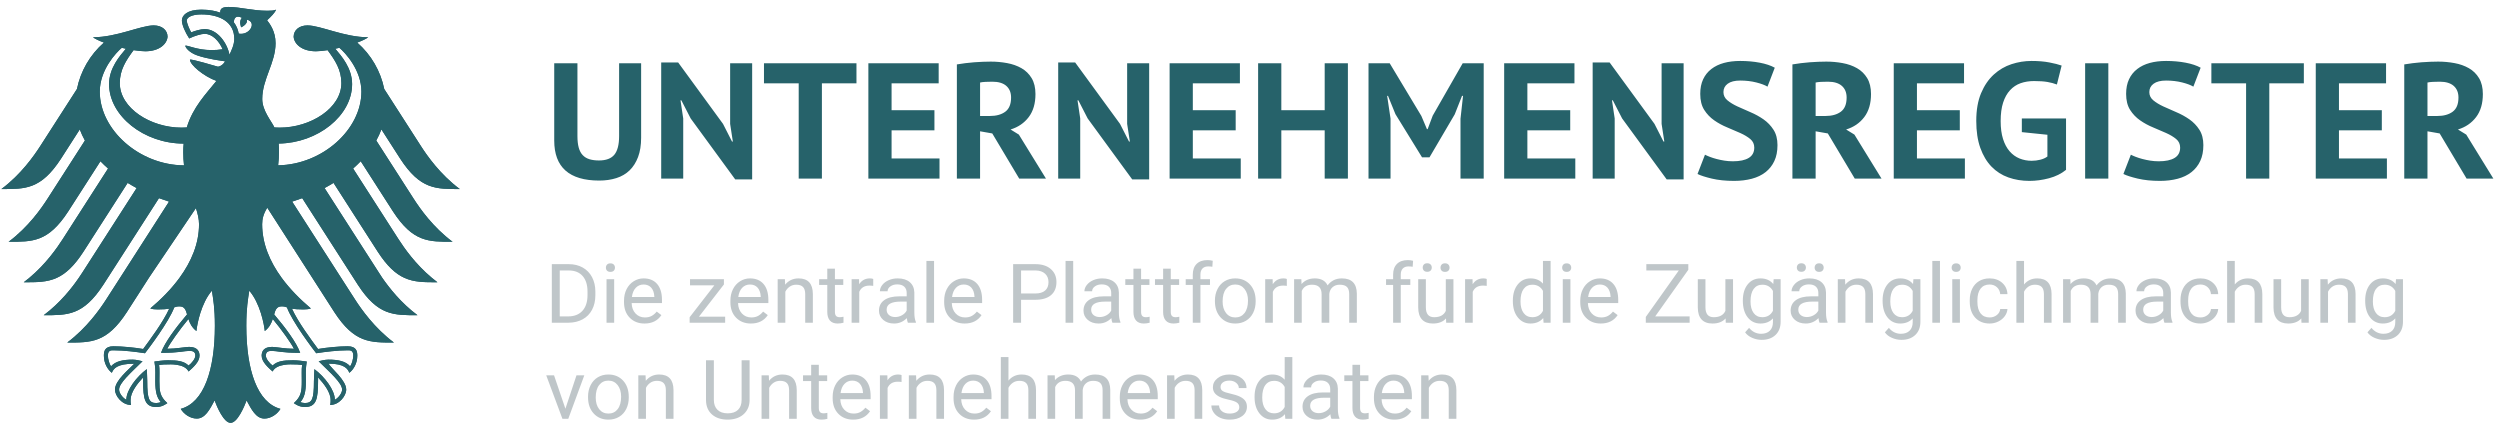
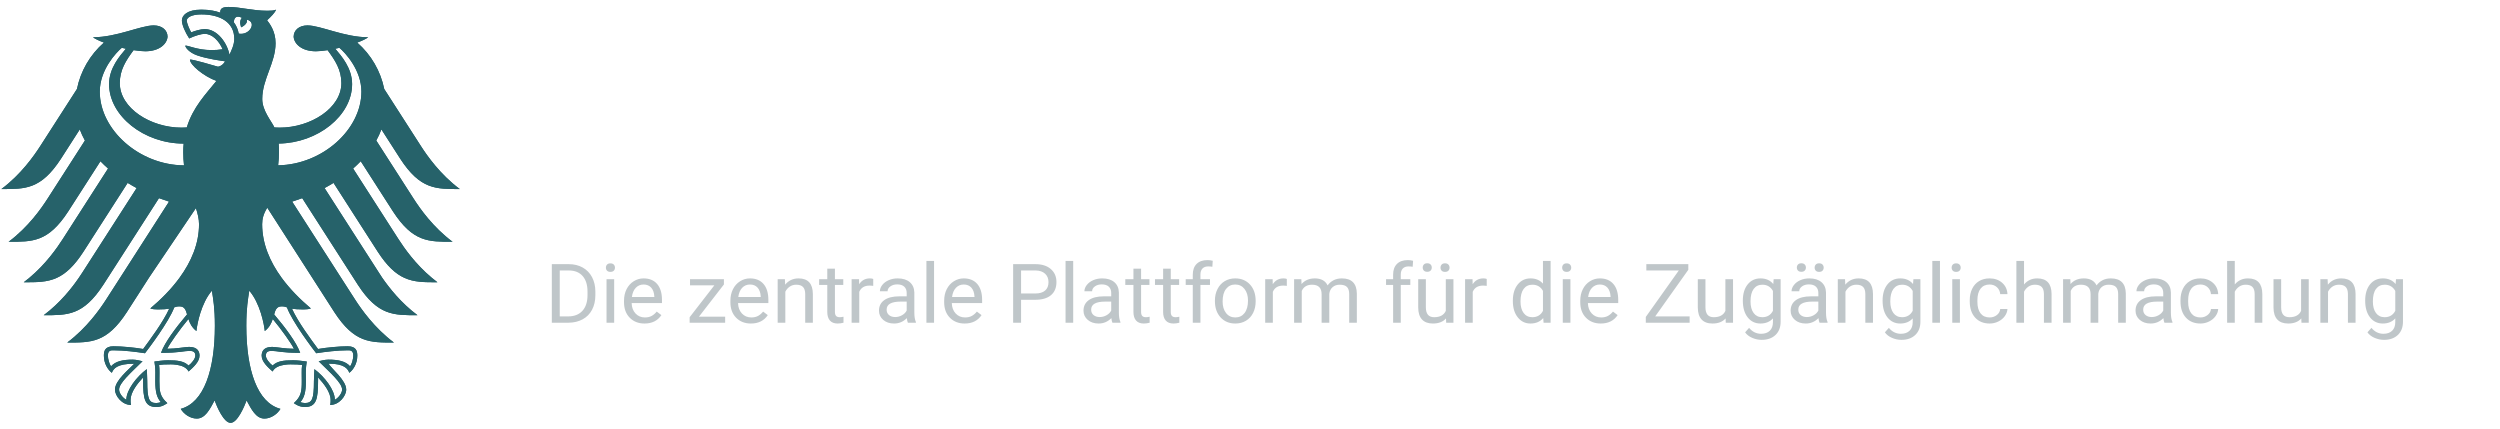
<svg xmlns="http://www.w3.org/2000/svg" width="239" height="41" viewBox="0 0 239 41" fill="none">
  <path d="M43.956 18.074C42.078 16.675 40.831 14.883 40.241 13.966L36.732 8.507C36.391 6.818 35.493 5.242 34.15 4.07C34.602 3.903 34.976 3.729 35.204 3.562C32.912 3.562 30.642 2.429 29.392 2.429C28.587 2.429 28.072 2.897 28.072 3.516C28.123 4.202 28.852 4.902 30.197 4.902C30.502 4.902 30.891 4.863 31.319 4.796C32.047 5.783 32.635 6.676 32.635 7.947C32.635 10.338 29.696 12.202 26.727 12.202L26.233 12.184C25.965 11.592 25.071 10.594 25.071 9.464C25.071 7.564 26.344 6.012 26.344 4.13C26.344 2.96 25.759 2.236 25.533 1.937C25.897 1.607 26.297 1.202 26.389 0.926C26.177 1.014 25.927 1.028 25.558 1.028C24.137 1.028 22.979 0.665 21.848 0.665C21.204 0.665 21.03 0.861 21.06 1.214C20.819 1.123 20.594 1.064 20.325 1.014C19.991 0.953 19.633 0.922 19.249 0.922C17.875 0.922 17.388 1.482 17.388 1.962C17.388 2.369 17.715 3.11 18.09 3.676C18.625 3.412 19.268 3.235 19.561 3.235C20.291 3.235 20.939 3.91 21.284 4.711C20.792 4.77 20.698 4.788 20.203 4.788C18.864 4.788 17.955 4.323 17.714 4.361C17.714 4.544 18.093 5.026 18.842 5.292C19.824 5.642 21.265 5.822 21.51 5.862C21.51 5.903 21.276 6.299 20.844 6.379C20.607 6.317 18.31 5.618 18.159 5.703C18.159 6.204 19.496 7.31 20.693 7.735C19.694 8.976 18.443 10.246 17.856 12.184L17.36 12.202C14.394 12.202 11.453 10.338 11.453 7.947C11.453 6.676 12.042 5.783 12.77 4.796C13.198 4.863 13.587 4.902 13.892 4.902C15.237 4.902 15.964 4.202 16.019 3.516C16.019 2.897 15.501 2.429 14.697 2.429C13.446 2.429 11.178 3.562 8.885 3.562C9.111 3.729 9.487 3.903 9.937 4.07C8.596 5.242 7.698 6.818 7.357 8.507L3.848 13.966C3.256 14.883 2.011 16.675 0.133 18.074C2.403 18.074 3.909 18.128 5.83 15.172L7.627 12.372C7.761 12.735 7.926 13.089 8.118 13.434L4.539 19.003C3.944 19.929 2.711 21.705 0.825 23.113C3.096 23.113 4.601 23.166 6.521 20.211L9.601 15.415C9.831 15.654 10.073 15.885 10.329 16.111L5.984 22.877C5.445 23.71 4.395 25.232 2.81 26.556L2.27 26.985C3.484 26.985 4.48 26.998 5.438 26.558C6.269 26.178 7.073 25.455 7.965 24.082L12.203 17.486C12.48 17.657 12.767 17.822 13.062 17.979L7.89 26.028L7.545 26.547C6.873 27.525 5.756 28.956 4.178 30.134C6.447 30.134 7.952 30.185 9.872 27.231L10.306 26.558L15.197 18.944C15.511 19.062 15.832 19.171 16.158 19.275L11.48 26.558L10.14 28.642C9.552 29.552 8.297 31.353 6.426 32.748C8.697 32.748 10.202 32.798 12.123 29.845L14.234 26.558L18.729 19.895C18.904 20.434 19.027 20.938 19.027 21.44C19.027 23.291 18.289 25.012 17.165 26.555C16.383 27.626 15.411 28.609 14.369 29.486C14.531 29.556 14.814 29.582 15.076 29.582C15.6 29.582 15.941 29.552 16.177 29.513C15.587 30.813 14.324 32.493 13.686 33.364C12.854 33.219 11.644 33.105 10.851 33.105C10.022 33.105 9.93 33.575 9.93 33.996C9.93 34.729 10.282 35.316 10.691 35.642C10.844 35.26 11.155 34.763 12.84 34.771C12.393 35.254 10.991 36.357 10.991 37.245C10.991 37.833 11.654 38.714 12.527 38.714C12.476 38.524 12.483 38.348 12.483 38.218C12.483 37.502 13.137 36.661 13.689 36.074C13.673 36.247 13.68 36.23 13.68 36.432C13.68 38.132 13.84 38.912 14.949 38.912C15.492 38.912 15.867 38.623 15.998 38.538C15.276 37.89 15.24 37.385 15.24 36.43L15.246 35.605C15.249 35.39 15.243 35.1 15.209 34.89C15.606 34.837 15.766 34.838 16.072 34.838C16.072 34.838 17.649 34.716 18.026 35.515C18.454 35.132 19.075 34.595 19.075 33.999C19.075 33.608 18.884 33.163 18.073 33.163C17.765 33.163 16.799 33.345 15.989 33.345C16.209 32.874 17.175 31.499 18.013 30.499C18.14 30.888 18.338 31.308 18.778 31.648C18.837 31.007 19.225 28.978 20.258 27.79C20.378 28.59 20.541 29.414 20.541 31.15C20.541 35.373 19.496 38.49 17.278 39.088C17.567 39.579 18.177 40.015 18.811 40.015C19.622 40.015 20.063 39.121 20.514 38.282C20.746 38.904 21.395 40.424 22.044 40.424C22.693 40.424 23.341 38.904 23.575 38.282C24.026 39.121 24.468 40.015 25.279 40.015C25.91 40.015 26.521 39.579 26.809 39.088C24.593 38.49 23.548 35.373 23.548 31.15C23.548 29.414 23.711 28.59 23.831 27.79C24.864 28.978 25.252 31.007 25.312 31.648C25.752 31.308 25.949 30.888 26.076 30.499C26.913 31.499 27.882 32.874 28.1 33.345C27.29 33.345 26.324 33.163 26.016 33.163C25.205 33.163 25.014 33.608 25.014 33.999C25.014 34.595 25.635 35.132 26.061 35.515C26.44 34.716 28.017 34.838 28.017 34.838C28.323 34.838 28.483 34.837 28.88 34.89C28.846 35.1 28.841 35.39 28.843 35.605L28.848 36.43C28.848 37.385 28.812 37.89 28.092 38.538C28.221 38.623 28.597 38.912 29.14 38.912C30.249 38.912 30.407 38.132 30.407 36.432C30.407 36.23 30.416 36.247 30.4 36.074C30.952 36.661 31.606 37.502 31.606 38.218C31.606 38.348 31.614 38.524 31.562 38.714C32.437 38.714 33.098 37.833 33.098 37.245C33.098 36.357 31.696 35.254 31.403 34.763C32.934 34.763 33.244 35.26 33.397 35.642C33.807 35.316 34.159 34.729 34.159 33.996C34.159 33.575 34.066 33.105 33.237 33.105C32.444 33.105 31.235 33.219 30.403 33.364C29.765 32.493 28.501 30.813 27.912 29.513C28.149 29.552 28.489 29.582 29.012 29.582C29.275 29.582 29.558 29.556 29.719 29.486C28.679 28.609 27.706 27.626 26.924 26.558C25.798 25.017 25.063 23.291 25.063 21.44C25.063 20.938 25.184 20.434 25.552 19.859L29.855 26.558L31.966 29.845C33.887 32.798 35.392 32.748 37.661 32.748C35.792 31.353 34.537 29.552 33.949 28.642L32.609 26.558L27.931 19.275C28.256 19.171 28.576 19.062 28.892 18.944L33.783 26.558L34.215 27.231C36.137 30.185 37.642 30.134 39.913 30.134C38.332 28.956 37.216 27.525 36.542 26.558L36.199 26.028L31.028 17.979C31.322 17.822 31.608 17.657 31.886 17.486L36.123 24.082C37.016 25.455 37.818 26.179 38.651 26.558C39.609 26.997 40.605 26.985 41.819 26.985L41.279 26.556C39.694 25.233 38.644 23.71 38.105 22.877L33.758 16.111C34.014 15.885 34.259 15.654 34.487 15.415L37.568 20.211C39.488 23.166 40.993 23.113 43.264 23.113C41.377 21.705 40.145 19.929 39.548 19.003L35.971 13.434C36.162 13.089 36.328 12.735 36.461 12.372L38.261 15.172C40.181 18.128 41.686 18.074 43.956 18.074ZM26.207 30.056C26.331 29.614 26.452 29.29 26.927 29.29C27.17 29.29 27.286 29.332 27.432 29.385C27.944 30.77 29.919 33.371 30.23 33.77C31.081 33.635 32.274 33.489 33.237 33.489C33.462 33.489 33.773 33.468 33.773 33.996C33.773 34.303 33.635 34.837 33.465 35.014C33.041 34.526 32.309 34.38 31.403 34.38C31.051 34.38 30.625 34.5 30.463 34.537C31.615 35.675 32.704 36.616 32.704 37.245C32.704 37.598 32.329 38.063 32.011 38.218C32.011 37.29 31.025 36.007 30.057 35.29C30.057 35.417 30.011 35.903 30.011 36.432C30.011 38.184 29.833 38.531 29.14 38.531C29.015 38.531 28.797 38.486 28.716 38.438C29.089 38.023 29.245 37.471 29.245 36.43C29.245 36.131 29.236 35.849 29.236 35.604C29.236 35.142 29.29 34.817 29.326 34.562C29.06 34.526 28.458 34.442 28.017 34.442C27.074 34.442 26.488 34.532 26.061 34.945C25.756 34.719 25.415 34.293 25.415 33.999C25.415 33.575 25.709 33.547 26.016 33.547C26.492 33.547 26.886 33.731 28.698 33.731C28.341 32.738 27.296 31.343 26.207 30.056ZM17.883 30.056C16.793 31.343 15.748 32.738 15.392 33.731C17.203 33.731 17.595 33.547 18.073 33.547C18.381 33.547 18.674 33.575 18.674 33.999C18.674 34.293 18.332 34.719 18.026 34.945C17.6 34.532 17.015 34.442 16.072 34.442C15.63 34.442 15.029 34.526 14.762 34.562C14.798 34.817 14.852 35.142 14.852 35.604C14.852 35.849 14.844 36.131 14.844 36.43C14.844 37.471 15.001 38.023 15.374 38.438C15.292 38.486 15.075 38.531 14.949 38.531C14.256 38.531 14.078 38.184 14.078 36.432C14.078 35.903 14.033 35.417 14.033 35.29C13.065 36.007 12.076 37.29 12.076 38.218C11.761 38.063 11.385 37.598 11.385 37.245C11.385 36.616 12.473 35.675 13.626 34.537C13.464 34.5 13.038 34.38 12.686 34.38C11.78 34.38 11.049 34.526 10.624 35.014C10.454 34.837 10.315 34.303 10.315 33.996C10.315 33.468 10.625 33.489 10.851 33.489C11.815 33.489 13.007 33.635 13.859 33.77C14.17 33.371 16.145 30.77 16.657 29.385C16.803 29.332 16.919 29.29 17.162 29.29C17.637 29.29 17.758 29.614 17.883 30.056ZM17.518 14.543C17.518 14.991 17.545 15.412 17.591 15.808C13.309 15.781 9.539 12.401 9.539 8.76C9.539 6.681 11.095 5.033 11.642 4.571L12.036 4.659C11.453 5.351 10.427 6.507 10.427 8.04C10.427 11.084 13.771 13.728 17.557 13.728C17.532 13.989 17.518 14.262 17.518 14.543ZM22.397 3.71C22.397 4.282 22.133 4.8 21.938 5.233C21.722 4.126 20.797 2.78 19.561 2.78C19.213 2.78 18.614 2.951 18.281 3.094C18.161 2.895 17.856 2.253 17.856 1.962C17.856 1.669 18.323 1.378 19.249 1.378C21.051 1.378 22.397 2.132 22.397 3.71ZM22.823 3.215C22.753 2.81 22.595 2.445 22.355 2.134C22.367 1.764 22.523 1.411 23.132 1.7C22.802 2.03 23.058 2.612 23.058 2.612C23.058 2.612 23.733 2.305 23.595 1.875C24.595 2.108 23.875 3.415 22.823 3.215ZM34.55 8.76C34.55 12.375 30.835 15.732 26.59 15.804C26.64 15.397 26.671 14.975 26.671 14.543C26.671 14.308 26.673 14.036 26.643 13.725C30.383 13.675 33.662 11.056 33.662 8.04C33.662 6.507 32.635 5.351 32.053 4.659L32.447 4.571C32.995 5.033 34.55 6.681 34.55 8.76Z" fill="#26626A" />
-   <path d="M52.966 35.88H52.219L53.769 40.04H54.326L55.86 35.88H55.113L54.053 39.075L52.966 35.88ZM56.216 37.972C56.216 38.618 56.396 39.137 56.756 39.529C57.115 39.921 57.585 40.117 58.165 40.117C58.55 40.117 58.891 40.028 59.187 39.848C59.484 39.669 59.712 39.418 59.871 39.096C60.031 38.775 60.11 38.411 60.11 38.006V37.956C60.11 37.305 59.931 36.783 59.571 36.391C59.211 35.999 58.74 35.803 58.157 35.803C57.78 35.803 57.445 35.891 57.151 36.068C56.857 36.245 56.628 36.496 56.463 36.822C56.298 37.147 56.216 37.514 56.216 37.922V37.972ZM57.283 36.806C57.505 36.527 57.796 36.387 58.157 36.387C58.526 36.387 58.822 36.529 59.045 36.812C59.267 37.096 59.379 37.465 59.379 37.922C59.379 38.432 59.269 38.828 59.051 39.112C58.832 39.395 58.537 39.537 58.165 39.537C57.796 39.537 57.502 39.397 57.282 39.117C57.062 38.838 56.951 38.468 56.951 38.006C56.951 37.486 57.062 37.086 57.283 36.806ZM61.023 35.88V40.04H61.754V37.076C61.854 36.876 61.994 36.714 62.173 36.591C62.352 36.468 62.561 36.407 62.798 36.407C63.09 36.407 63.306 36.478 63.444 36.622C63.582 36.765 63.653 36.987 63.656 37.287V40.04H64.387V37.291C64.379 36.299 63.923 35.803 63.019 35.803C62.492 35.803 62.065 36.003 61.738 36.403L61.715 35.88H61.023ZM70.898 34.442V38.237C70.898 38.642 70.784 38.956 70.556 39.179C70.328 39.402 70 39.514 69.57 39.514C69.145 39.514 68.819 39.401 68.59 39.177C68.36 38.953 68.245 38.638 68.245 38.233V34.442H67.494V38.256C67.5 38.835 67.689 39.291 68.064 39.621C68.438 39.952 68.94 40.117 69.57 40.117L69.772 40.109C70.351 40.069 70.811 39.88 71.149 39.544C71.488 39.208 71.659 38.776 71.662 38.248V34.442H70.898ZM72.805 35.88V40.04H73.536V37.076C73.636 36.876 73.776 36.714 73.955 36.591C74.134 36.468 74.343 36.407 74.58 36.407C74.873 36.407 75.088 36.478 75.226 36.622C75.365 36.765 75.435 36.987 75.438 37.287V40.04H76.169V37.291C76.161 36.299 75.705 35.803 74.801 35.803C74.274 35.803 73.847 36.003 73.52 36.403L73.497 35.88H72.805ZM77.548 34.872V35.88H76.769V36.43H77.548V39.01C77.548 39.364 77.631 39.636 77.797 39.829C77.963 40.021 78.209 40.117 78.536 40.117C78.718 40.117 78.905 40.092 79.097 40.041V39.467C78.95 39.498 78.834 39.514 78.75 39.514C78.578 39.514 78.457 39.472 78.386 39.388C78.314 39.305 78.279 39.18 78.279 39.013V36.43H79.078V35.88H78.279V34.872H77.548ZM83.177 39.313L82.73 38.975C82.596 39.144 82.438 39.28 82.26 39.383C82.08 39.485 81.861 39.537 81.603 39.537C81.239 39.537 80.939 39.41 80.704 39.158C80.467 38.905 80.345 38.574 80.334 38.164H83.232V37.868C83.232 37.204 83.077 36.694 82.769 36.337C82.461 35.981 82.029 35.803 81.473 35.803C81.133 35.803 80.817 35.895 80.525 36.078C80.235 36.261 80.008 36.515 79.845 36.839C79.683 37.164 79.602 37.532 79.602 37.945V38.075C79.602 38.696 79.785 39.191 80.148 39.561C80.512 39.932 80.984 40.117 81.563 40.117C82.28 40.117 82.818 39.849 83.177 39.313ZM82.2 36.685C82.379 36.884 82.48 37.164 82.5 37.526V37.579H80.358C80.405 37.203 80.529 36.91 80.729 36.701C80.93 36.492 81.177 36.387 81.473 36.387C81.778 36.387 82.021 36.487 82.2 36.685ZM86.189 35.857C86.114 35.821 86.006 35.803 85.864 35.803C85.424 35.803 85.084 35.989 84.844 36.36L84.832 35.88H84.12V40.04H84.852V37.087C85.023 36.69 85.349 36.491 85.829 36.491C85.958 36.491 86.078 36.5 86.189 36.518V35.857ZM86.885 35.88V40.04H87.616V37.076C87.716 36.876 87.856 36.714 88.035 36.591C88.215 36.468 88.422 36.407 88.66 36.407C88.952 36.407 89.168 36.478 89.306 36.622C89.445 36.765 89.515 36.987 89.518 37.287V40.04H90.249V37.291C90.242 36.299 89.785 35.803 88.881 35.803C88.354 35.803 87.927 36.003 87.601 36.403L87.576 35.88H86.885ZM94.734 39.313L94.287 38.975C94.153 39.144 93.996 39.28 93.817 39.383C93.638 39.485 93.419 39.537 93.16 39.537C92.797 39.537 92.497 39.41 92.261 39.158C92.025 38.905 91.902 38.574 91.891 38.164H94.789V37.868C94.789 37.204 94.635 36.694 94.326 36.337C94.018 35.981 93.586 35.803 93.03 35.803C92.69 35.803 92.374 35.895 92.083 36.078C91.792 36.261 91.565 36.515 91.403 36.839C91.241 37.164 91.16 37.532 91.16 37.945V38.075C91.16 38.696 91.342 39.191 91.706 39.561C92.07 39.932 92.541 40.117 93.121 40.117C93.838 40.117 94.376 39.849 94.734 39.313ZM93.758 36.685C93.936 36.884 94.037 37.164 94.058 37.526V37.579H91.915C91.963 37.203 92.086 36.91 92.287 36.701C92.487 36.492 92.735 36.387 93.03 36.387C93.336 36.387 93.578 36.487 93.758 36.685ZM96.409 34.134H95.679V40.04H96.409V37.076C96.51 36.876 96.65 36.714 96.829 36.591C97.008 36.468 97.216 36.407 97.453 36.407C97.746 36.407 97.961 36.478 98.1 36.622C98.238 36.765 98.309 36.987 98.311 37.287V40.04H99.043V37.291C99.035 36.299 98.579 35.803 97.674 35.803C97.156 35.803 96.734 35.996 96.409 36.383V34.134ZM100.143 35.88V40.04H100.874V37.003C101.051 36.605 101.379 36.407 101.858 36.407C102.468 36.407 102.772 36.709 102.772 37.314V40.04H103.507V37.279C103.536 37.013 103.64 36.801 103.819 36.643C103.999 36.485 104.224 36.407 104.495 36.407C104.825 36.407 105.059 36.48 105.199 36.627C105.339 36.775 105.409 36.997 105.409 37.295V40.04H106.14V37.252C106.124 36.286 105.647 35.803 104.709 35.803C104.398 35.803 104.128 35.864 103.901 35.987C103.673 36.111 103.487 36.272 103.345 36.472C103.129 36.026 102.721 35.803 102.124 35.803C101.591 35.803 101.168 35.982 100.854 36.341L100.835 35.88H100.143ZM110.626 39.313L110.179 38.975C110.044 39.144 109.888 39.28 109.708 39.383C109.529 39.485 109.31 39.537 109.052 39.537C108.689 39.537 108.389 39.41 108.153 39.158C107.917 38.905 107.793 38.574 107.783 38.164H110.681V37.868C110.681 37.204 110.527 36.694 110.218 36.337C109.91 35.981 109.478 35.803 108.922 35.803C108.581 35.803 108.266 35.895 107.975 36.078C107.683 36.261 107.457 36.515 107.295 36.839C107.133 37.164 107.052 37.532 107.052 37.945V38.075C107.052 38.696 107.233 39.191 107.597 39.561C107.961 39.932 108.433 40.117 109.013 40.117C109.73 40.117 110.267 39.849 110.626 39.313ZM109.649 36.685C109.828 36.884 109.928 37.164 109.95 37.526V37.579H107.807C107.854 37.203 107.978 36.91 108.179 36.701C108.379 36.492 108.627 36.387 108.922 36.387C109.227 36.387 109.47 36.487 109.649 36.685ZM111.57 35.88V40.04H112.301V37.076C112.402 36.876 112.541 36.714 112.72 36.591C112.9 36.468 113.108 36.407 113.345 36.407C113.638 36.407 113.853 36.478 113.991 36.622C114.13 36.765 114.201 36.987 114.203 37.287V40.04H114.935V37.291C114.927 36.299 114.471 35.803 113.566 35.803C113.039 35.803 112.612 36.003 112.286 36.403L112.262 35.88H111.57ZM118.225 39.373C118.057 39.482 117.835 39.537 117.558 39.537C117.258 39.537 117.016 39.467 116.833 39.327C116.65 39.187 116.551 38.998 116.539 38.76H115.807C115.807 39.006 115.881 39.235 116.031 39.446C116.179 39.658 116.385 39.822 116.649 39.94C116.912 40.058 117.216 40.117 117.558 40.117C118.046 40.117 118.443 40.005 118.748 39.781C119.054 39.557 119.207 39.258 119.207 38.887C119.207 38.664 119.152 38.475 119.043 38.319C118.933 38.164 118.765 38.032 118.539 37.922C118.312 37.811 118.016 37.717 117.651 37.637C117.286 37.558 117.034 37.474 116.894 37.387C116.754 37.3 116.684 37.17 116.684 36.999C116.684 36.817 116.76 36.669 116.91 36.556C117.06 36.444 117.269 36.387 117.534 36.387C117.793 36.387 118.007 36.458 118.177 36.599C118.347 36.74 118.432 36.908 118.432 37.102H119.167C119.167 36.723 119.017 36.412 118.715 36.168C118.413 35.925 118.02 35.803 117.534 35.803C117.074 35.803 116.694 35.921 116.398 36.157C116.101 36.392 115.953 36.681 115.953 37.022C115.953 37.227 116.006 37.404 116.109 37.552C116.213 37.701 116.375 37.829 116.592 37.937C116.809 38.045 117.103 38.137 117.473 38.214C117.844 38.291 118.103 38.383 118.252 38.489C118.401 38.595 118.476 38.744 118.476 38.937C118.476 39.119 118.392 39.264 118.225 39.373ZM119.937 37.979C119.937 38.615 120.094 39.13 120.406 39.525C120.718 39.92 121.122 40.117 121.617 40.117C122.14 40.117 122.546 39.943 122.839 39.594L122.875 40.04H123.547V34.134H122.816V36.303C122.523 35.969 122.126 35.803 121.625 35.803C121.122 35.803 120.714 35.997 120.404 36.386C120.093 36.774 119.937 37.287 119.937 37.925V37.979ZM120.97 36.81C121.169 36.541 121.449 36.407 121.808 36.407C122.261 36.407 122.597 36.603 122.816 36.995V38.906C122.602 39.311 122.263 39.514 121.799 39.514C121.446 39.514 121.169 39.38 120.97 39.114C120.769 38.847 120.669 38.478 120.669 38.006C120.669 37.478 120.769 37.08 120.97 36.81ZM128.051 40.04V39.979C127.95 39.753 127.9 39.449 127.9 39.067V37.153C127.89 36.732 127.745 36.402 127.465 36.162C127.186 35.923 126.8 35.803 126.307 35.803C125.996 35.803 125.711 35.859 125.451 35.972C125.191 36.085 124.986 36.238 124.834 36.432C124.683 36.625 124.607 36.826 124.607 37.033H125.342C125.342 36.851 125.431 36.696 125.608 36.568C125.784 36.44 126.002 36.376 126.263 36.376C126.562 36.376 126.787 36.45 126.94 36.597C127.093 36.744 127.169 36.942 127.169 37.191V37.518H126.457C125.843 37.518 125.367 37.638 125.028 37.877C124.689 38.117 124.52 38.453 124.52 38.887C124.52 39.243 124.655 39.537 124.925 39.769C125.195 40.001 125.542 40.117 125.963 40.117C126.435 40.117 126.841 39.945 127.181 39.602C127.207 39.812 127.241 39.958 127.284 40.04H128.051ZM125.481 39.31C125.328 39.184 125.251 39.01 125.251 38.787C125.251 38.277 125.699 38.022 126.595 38.022H127.169V38.875C127.077 39.06 126.928 39.21 126.722 39.325C126.517 39.44 126.299 39.498 126.07 39.498C125.83 39.498 125.634 39.435 125.481 39.31ZM129.293 34.872V35.88H128.514V36.43H129.293V39.01C129.293 39.364 129.376 39.636 129.542 39.829C129.709 40.021 129.955 40.117 130.282 40.117C130.464 40.117 130.651 40.092 130.843 40.041V39.467C130.695 39.498 130.58 39.514 130.495 39.514C130.324 39.514 130.203 39.472 130.131 39.388C130.06 39.305 130.024 39.18 130.024 39.013V36.43H130.823V35.88H130.024V34.872H129.293ZM134.922 39.313L134.476 38.975C134.341 39.144 134.184 39.28 134.005 39.383C133.826 39.485 133.607 39.537 133.349 39.537C132.985 39.537 132.685 39.41 132.449 39.158C132.213 38.905 132.09 38.574 132.08 38.164H134.978V37.868C134.978 37.204 134.823 36.694 134.515 36.337C134.206 35.981 133.774 35.803 133.218 35.803C132.878 35.803 132.562 35.895 132.271 36.078C131.98 36.261 131.753 36.515 131.591 36.839C131.429 37.164 131.348 37.532 131.348 37.945V38.075C131.348 38.696 131.53 39.191 131.893 39.561C132.257 39.932 132.729 40.117 133.309 40.117C134.026 40.117 134.563 39.849 134.922 39.313ZM133.945 36.685C134.125 36.884 134.225 37.164 134.246 37.526V37.579H132.103C132.151 37.203 132.275 36.91 132.475 36.701C132.675 36.492 132.923 36.387 133.218 36.387C133.524 36.387 133.766 36.487 133.945 36.685ZM135.866 35.88V40.04H136.598V37.076C136.698 36.876 136.838 36.714 137.017 36.591C137.196 36.468 137.404 36.407 137.641 36.407C137.934 36.407 138.15 36.478 138.288 36.622C138.426 36.765 138.497 36.987 138.499 37.287V40.04H139.23V37.291C139.223 36.299 138.767 35.803 137.863 35.803C137.336 35.803 136.909 36.003 136.582 36.403L136.559 35.88H135.866Z" fill="#BFC6C9" />
  <path d="M54.347 30.852C54.864 30.847 55.316 30.738 55.705 30.525C56.094 30.312 56.393 30.008 56.602 29.61C56.812 29.213 56.917 28.75 56.917 28.222V27.864C56.914 27.349 56.808 26.893 56.599 26.495C56.389 26.098 56.092 25.792 55.707 25.576C55.322 25.361 54.88 25.253 54.379 25.253H52.754V30.852H54.347ZM54.399 25.857C54.963 25.862 55.398 26.041 55.705 26.394C56.012 26.747 56.166 27.241 56.166 27.878V28.205C56.166 28.859 56.003 29.363 55.677 29.717C55.352 30.072 54.897 30.248 54.312 30.248H53.513V25.857H54.399ZM58.715 26.692H57.984V30.852H58.715V26.692ZM58.033 25.877C58.106 25.953 58.213 25.992 58.355 25.992C58.498 25.992 58.606 25.953 58.68 25.877C58.753 25.8 58.79 25.703 58.79 25.588C58.79 25.473 58.753 25.375 58.68 25.296C58.606 25.216 58.498 25.177 58.355 25.177C58.213 25.177 58.106 25.216 58.033 25.296C57.961 25.375 57.924 25.473 57.924 25.588C57.924 25.703 57.961 25.8 58.033 25.877ZM63.229 30.125L62.782 29.787C62.648 29.956 62.491 30.092 62.312 30.195C62.132 30.297 61.914 30.348 61.655 30.348C61.292 30.348 60.992 30.222 60.756 29.97C60.52 29.717 60.397 29.386 60.386 28.976H63.285V28.68C63.285 28.016 63.13 27.506 62.822 27.149C62.514 26.793 62.081 26.615 61.525 26.615C61.185 26.615 60.869 26.706 60.578 26.89C60.287 27.073 60.06 27.327 59.898 27.651C59.736 27.975 59.655 28.344 59.655 28.756V28.887C59.655 29.508 59.837 30.003 60.201 30.373C60.564 30.744 61.036 30.929 61.616 30.929C62.333 30.929 62.871 30.661 63.229 30.125ZM62.253 27.497C62.432 27.696 62.532 27.976 62.553 28.337V28.391H60.41C60.457 28.014 60.581 27.722 60.782 27.512C60.982 27.304 61.23 27.199 61.525 27.199C61.831 27.199 62.073 27.299 62.253 27.497ZM69.206 27.195V26.692H65.965V27.28H68.29L65.929 30.329V30.852H69.325V30.271H66.823L69.206 27.195ZM73.4 30.125L72.954 29.787C72.82 29.956 72.662 30.092 72.484 30.195C72.304 30.297 72.085 30.348 71.827 30.348C71.463 30.348 71.164 30.222 70.928 29.97C70.692 29.717 70.569 29.386 70.558 28.976H73.456V28.68C73.456 28.016 73.302 27.506 72.994 27.149C72.685 26.793 72.253 26.615 71.697 26.615C71.357 26.615 71.041 26.706 70.749 26.89C70.459 27.073 70.232 27.327 70.07 27.651C69.907 27.975 69.826 28.344 69.826 28.756V28.887C69.826 29.508 70.009 30.003 70.372 30.373C70.736 30.744 71.208 30.929 71.787 30.929C72.504 30.929 73.042 30.661 73.4 30.125ZM72.424 27.497C72.603 27.696 72.704 27.976 72.725 28.337V28.391H70.582C70.629 28.014 70.753 27.722 70.953 27.512C71.154 27.304 71.401 27.199 71.697 27.199C72.002 27.199 72.245 27.299 72.424 27.497ZM74.345 26.692V30.852H75.077V27.887C75.176 27.688 75.316 27.526 75.496 27.403C75.674 27.28 75.883 27.218 76.12 27.218C76.412 27.218 76.628 27.29 76.766 27.434C76.905 27.577 76.975 27.799 76.978 28.099V30.852H77.709V28.103C77.701 27.111 77.245 26.615 76.342 26.615C75.814 26.615 75.387 26.815 75.06 27.215L75.037 26.692H74.345ZM79.088 25.684V26.692H78.309V27.241H79.088V29.822C79.088 30.175 79.171 30.448 79.337 30.641C79.503 30.833 79.749 30.929 80.076 30.929C80.258 30.929 80.445 30.904 80.638 30.853V30.279C80.49 30.31 80.374 30.325 80.29 30.325C80.118 30.325 79.997 30.284 79.926 30.2C79.855 30.117 79.819 29.992 79.819 29.825V27.241H80.618V26.692H79.819V25.684H79.088ZM83.481 26.669C83.407 26.633 83.299 26.615 83.157 26.615C82.717 26.615 82.376 26.801 82.137 27.172L82.125 26.692H81.414V30.852H82.145V27.899C82.316 27.502 82.642 27.303 83.121 27.303C83.25 27.303 83.37 27.312 83.481 27.33V26.669ZM87.561 30.852V30.791C87.461 30.565 87.411 30.261 87.411 29.879V27.964C87.4 27.544 87.255 27.214 86.976 26.974C86.697 26.735 86.311 26.615 85.818 26.615C85.507 26.615 85.221 26.671 84.962 26.784C84.702 26.897 84.496 27.05 84.345 27.244C84.194 27.437 84.118 27.638 84.118 27.845H84.853C84.853 27.663 84.941 27.508 85.118 27.38C85.295 27.252 85.513 27.188 85.774 27.188C86.072 27.188 86.297 27.262 86.451 27.409C86.603 27.556 86.679 27.754 86.679 28.003V28.33H85.968C85.354 28.33 84.878 28.45 84.539 28.689C84.2 28.929 84.031 29.265 84.031 29.699C84.031 30.055 84.166 30.349 84.436 30.581C84.706 30.813 85.052 30.929 85.474 30.929C85.946 30.929 86.351 30.757 86.691 30.414C86.718 30.624 86.752 30.77 86.794 30.852H87.561ZM84.992 30.122C84.839 29.996 84.762 29.822 84.762 29.599C84.762 29.088 85.21 28.833 86.106 28.833H86.679V29.687C86.588 29.872 86.438 30.022 86.233 30.137C86.028 30.252 85.809 30.31 85.581 30.31C85.341 30.31 85.144 30.247 84.992 30.122ZM89.296 24.946H88.565V30.852H89.296V24.946ZM93.836 30.125L93.389 29.787C93.255 29.956 93.098 30.092 92.919 30.195C92.74 30.297 92.521 30.348 92.263 30.348C91.899 30.348 91.599 30.222 91.363 29.97C91.127 29.717 91.004 29.386 90.993 28.976H93.891V28.68C93.891 28.016 93.737 27.506 93.429 27.149C93.12 26.793 92.688 26.615 92.132 26.615C91.792 26.615 91.477 26.706 91.185 26.89C90.894 27.073 90.668 27.327 90.505 27.651C90.343 27.975 90.262 28.344 90.262 28.756V28.887C90.262 29.508 90.444 30.003 90.808 30.373C91.172 30.744 91.643 30.929 92.223 30.929C92.94 30.929 93.478 30.661 93.836 30.125ZM92.86 27.497C93.039 27.696 93.139 27.976 93.16 28.337V28.391H91.017C91.064 28.014 91.189 27.722 91.389 27.512C91.589 27.304 91.837 27.199 92.132 27.199C92.438 27.199 92.68 27.299 92.86 27.497ZM98.972 28.66C99.623 28.66 100.123 28.514 100.472 28.22C100.821 27.927 100.996 27.508 100.996 26.965C100.996 26.449 100.818 26.035 100.46 25.723C100.103 25.41 99.609 25.253 98.98 25.253H96.856V30.852H97.615V28.66H98.972ZM97.615 25.857H99.023C99.4 25.865 99.696 25.969 99.913 26.169C100.129 26.369 100.237 26.637 100.237 26.971C100.237 27.322 100.129 27.591 99.913 27.777C99.696 27.964 99.385 28.057 98.98 28.057H97.615V25.857ZM102.598 24.946H101.867V30.852H102.598V24.946ZM107.114 30.852V30.791C107.014 30.565 106.964 30.261 106.964 29.879V27.964C106.954 27.544 106.809 27.214 106.529 26.974C106.25 26.735 105.863 26.615 105.371 26.615C105.06 26.615 104.774 26.671 104.514 26.784C104.255 26.897 104.05 27.05 103.898 27.244C103.747 27.437 103.67 27.638 103.67 27.845H104.406C104.406 27.663 104.494 27.508 104.671 27.38C104.847 27.252 105.066 27.188 105.327 27.188C105.625 27.188 105.85 27.262 106.003 27.409C106.156 27.556 106.232 27.754 106.232 28.003V28.33H105.521C104.906 28.33 104.43 28.45 104.091 28.689C103.753 28.929 103.583 29.265 103.583 29.699C103.583 30.055 103.719 30.349 103.989 30.581C104.259 30.813 104.605 30.929 105.027 30.929C105.498 30.929 105.904 30.757 106.244 30.414C106.271 30.624 106.305 30.77 106.347 30.852H107.114ZM104.544 30.122C104.392 29.996 104.315 29.822 104.315 29.599C104.315 29.088 104.763 28.833 105.659 28.833H106.232V29.687C106.14 29.872 105.991 30.022 105.786 30.137C105.58 30.252 105.363 30.31 105.133 30.31C104.894 30.31 104.697 30.247 104.544 30.122ZM108.357 25.684V26.692H107.578V27.241H108.357V29.822C108.357 30.175 108.44 30.448 108.606 30.641C108.772 30.833 109.018 30.929 109.345 30.929C109.527 30.929 109.714 30.904 109.906 30.853V30.279C109.759 30.31 109.643 30.325 109.559 30.325C109.387 30.325 109.266 30.284 109.195 30.2C109.124 30.117 109.088 29.992 109.088 29.825V27.241H109.887V26.692H109.088V25.684H108.357ZM111.194 25.684V26.692H110.416V27.241H111.194V29.822C111.194 30.175 111.277 30.448 111.443 30.641C111.609 30.833 111.856 30.929 112.183 30.929C112.364 30.929 112.552 30.904 112.744 30.853V30.279C112.596 30.31 112.48 30.325 112.396 30.325C112.225 30.325 112.104 30.284 112.032 30.2C111.961 30.117 111.926 29.992 111.926 29.825V27.241H112.725V26.692H111.926V25.684H111.194ZM114.761 30.852V27.241H115.674V26.692H114.761V26.252C114.761 26 114.826 25.806 114.955 25.671C115.084 25.536 115.267 25.469 115.504 25.469C115.644 25.469 115.776 25.48 115.9 25.503L115.939 24.93C115.773 24.887 115.606 24.865 115.437 24.865C114.989 24.865 114.642 24.987 114.397 25.23C114.152 25.474 114.029 25.819 114.029 26.265V26.692H113.353V27.241H114.029V30.852H114.761ZM116.146 28.784C116.146 29.429 116.326 29.948 116.686 30.341C117.046 30.733 117.515 30.929 118.095 30.929C118.48 30.929 118.821 30.839 119.117 30.66C119.414 30.48 119.642 30.23 119.801 29.908C119.96 29.587 120.041 29.223 120.041 28.818V28.768C120.041 28.117 119.861 27.595 119.501 27.203C119.141 26.811 118.67 26.615 118.087 26.615C117.71 26.615 117.375 26.703 117.081 26.88C116.787 27.057 116.558 27.308 116.393 27.634C116.228 27.959 116.146 28.326 116.146 28.733V28.784ZM117.214 27.618C117.435 27.339 117.726 27.199 118.087 27.199C118.456 27.199 118.752 27.341 118.975 27.624C119.197 27.907 119.309 28.277 119.309 28.733C119.309 29.244 119.199 29.64 118.981 29.924C118.762 30.207 118.467 30.348 118.095 30.348C117.726 30.348 117.431 30.209 117.212 29.929C116.992 29.65 116.882 29.279 116.882 28.818C116.882 28.298 116.992 27.898 117.214 27.618ZM123.02 26.669C122.947 26.633 122.839 26.615 122.696 26.615C122.256 26.615 121.916 26.801 121.676 27.172L121.664 26.692H120.953V30.852H121.684V27.899C121.856 27.502 122.181 27.303 122.661 27.303C122.79 27.303 122.91 27.312 123.02 27.33V26.669ZM123.717 26.692V30.852H124.448V27.814C124.625 27.417 124.953 27.218 125.432 27.218C126.042 27.218 126.346 27.521 126.346 28.126V30.852H127.081V28.091C127.11 27.825 127.214 27.613 127.394 27.455C127.573 27.297 127.798 27.218 128.07 27.218C128.399 27.218 128.633 27.292 128.774 27.439C128.913 27.587 128.983 27.809 128.983 28.107V30.852H129.714V28.064C129.699 27.098 129.222 26.615 128.283 26.615C127.972 26.615 127.703 26.676 127.475 26.799C127.247 26.922 127.061 27.084 126.919 27.284C126.703 26.838 126.296 26.615 125.698 26.615C125.165 26.615 124.742 26.794 124.428 27.153L124.409 26.692H123.717ZM133.913 30.852V27.241H134.826V26.692H133.913V26.252C133.913 26 133.977 25.806 134.107 25.671C134.236 25.536 134.419 25.469 134.656 25.469C134.796 25.469 134.928 25.48 135.051 25.503L135.091 24.93C134.925 24.887 134.758 24.865 134.589 24.865C134.141 24.865 133.794 24.987 133.549 25.23C133.304 25.474 133.182 25.819 133.182 26.265V26.692H132.506V27.241H133.182V30.852H133.913ZM138.254 30.852H138.949V26.692H138.219V29.718C138.034 30.123 137.662 30.325 137.103 30.325C136.576 30.325 136.312 30.01 136.312 29.38V26.692H135.581V29.399C135.584 29.904 135.705 30.285 135.943 30.543C136.182 30.8 136.529 30.929 136.984 30.929C137.536 30.929 137.953 30.766 138.238 30.441L138.254 30.852ZM136.121 25.868C136.193 25.945 136.301 25.984 136.443 25.984C136.586 25.984 136.694 25.945 136.767 25.868C136.841 25.791 136.878 25.694 136.878 25.579C136.878 25.463 136.841 25.365 136.767 25.287C136.694 25.208 136.586 25.169 136.443 25.169C136.301 25.169 136.193 25.208 136.121 25.287C136.049 25.365 136.012 25.463 136.012 25.579C136.012 25.694 136.049 25.791 136.121 25.868ZM137.821 25.876C137.893 25.953 138.001 25.992 138.143 25.992C138.285 25.992 138.393 25.953 138.468 25.876C138.541 25.799 138.578 25.702 138.578 25.586C138.578 25.47 138.541 25.372 138.468 25.293C138.393 25.213 138.285 25.173 138.143 25.173C138.001 25.173 137.893 25.213 137.821 25.293C137.748 25.372 137.713 25.47 137.713 25.586C137.713 25.702 137.748 25.799 137.821 25.876ZM142.13 26.669C142.056 26.633 141.948 26.615 141.805 26.615C141.366 26.615 141.025 26.801 140.786 27.172L140.774 26.692H140.062V30.852H140.793V27.899C140.965 27.502 141.291 27.303 141.77 27.303C141.899 27.303 142.019 27.312 142.13 27.33V26.669ZM144.629 28.791C144.629 29.427 144.784 29.942 145.097 30.337C145.409 30.732 145.813 30.929 146.309 30.929C146.831 30.929 147.238 30.755 147.531 30.406L147.566 30.852H148.238V24.946H147.507V27.115C147.214 26.781 146.817 26.615 146.317 26.615C145.813 26.615 145.406 26.809 145.095 27.197C144.784 27.586 144.629 28.099 144.629 28.737V28.791ZM145.66 27.622C145.861 27.353 146.14 27.218 146.498 27.218C146.952 27.218 147.288 27.415 147.507 27.807V29.718C147.293 30.123 146.954 30.325 146.491 30.325C146.137 30.325 145.861 30.192 145.66 29.925C145.46 29.659 145.36 29.29 145.36 28.818C145.36 28.29 145.46 27.891 145.66 27.622ZM150.132 26.692H149.401V30.852H150.132V26.692ZM149.451 25.877C149.523 25.953 149.63 25.992 149.773 25.992C149.915 25.992 150.023 25.953 150.097 25.877C150.171 25.8 150.208 25.703 150.208 25.588C150.208 25.473 150.171 25.375 150.097 25.296C150.023 25.216 149.915 25.177 149.773 25.177C149.63 25.177 149.523 25.216 149.451 25.296C149.378 25.375 149.342 25.473 149.342 25.588C149.342 25.703 149.378 25.8 149.451 25.877ZM154.646 30.125L154.2 29.787C154.065 29.956 153.908 30.092 153.729 30.195C153.55 30.297 153.331 30.348 153.073 30.348C152.709 30.348 152.41 30.222 152.173 29.97C151.938 29.717 151.814 29.386 151.804 28.976H154.702V28.68C154.702 28.016 154.548 27.506 154.239 27.149C153.931 26.793 153.499 26.615 152.943 26.615C152.603 26.615 152.287 26.706 151.995 26.89C151.704 27.073 151.478 27.327 151.316 27.651C151.153 27.975 151.072 28.344 151.072 28.756V28.887C151.072 29.508 151.254 30.003 151.618 30.373C151.982 30.744 152.453 30.929 153.034 30.929C153.75 30.929 154.288 30.661 154.646 30.125ZM153.67 27.497C153.849 27.696 153.949 27.976 153.97 28.337V28.391H151.827C151.875 28.014 151.999 27.722 152.199 27.512C152.399 27.304 152.647 27.199 152.943 27.199C153.248 27.199 153.49 27.299 153.67 27.497ZM161.403 25.792V25.253H157.39V25.857H160.493L157.338 30.298V30.852H161.529V30.248H158.237L161.403 25.792ZM164.982 30.852H165.678V26.692H164.947V29.718C164.762 30.123 164.391 30.325 163.832 30.325C163.304 30.325 163.041 30.01 163.041 29.38V26.692H162.31V29.399C162.313 29.904 162.433 30.285 162.672 30.543C162.91 30.8 163.257 30.929 163.713 30.929C164.264 30.929 164.682 30.766 164.966 30.441L164.982 30.852ZM167.08 30.341C167.389 30.733 167.795 30.929 168.295 30.929C168.801 30.929 169.201 30.765 169.493 30.437V30.794C169.493 31.148 169.394 31.422 169.195 31.617C168.996 31.812 168.718 31.91 168.362 31.91C167.909 31.91 167.526 31.721 167.212 31.344L166.833 31.771C166.988 31.994 167.213 32.17 167.509 32.298C167.804 32.426 168.106 32.49 168.414 32.49C168.967 32.49 169.408 32.335 169.737 32.025C170.065 31.715 170.228 31.291 170.228 30.752V26.692H169.561L169.525 27.153C169.233 26.794 168.825 26.615 168.303 26.615C167.795 26.615 167.386 26.806 167.078 27.189C166.769 27.573 166.615 28.089 166.615 28.737C166.615 29.414 166.77 29.948 167.08 30.341ZM167.651 27.622C167.851 27.353 168.129 27.218 168.485 27.218C168.933 27.218 169.269 27.417 169.493 27.814V29.714C169.277 30.122 168.938 30.325 168.477 30.325C168.121 30.325 167.845 30.192 167.647 29.924C167.449 29.656 167.35 29.287 167.35 28.818C167.35 28.29 167.451 27.891 167.651 27.622ZM174.716 30.852V30.791C174.616 30.565 174.566 30.261 174.566 29.879V27.964C174.556 27.544 174.41 27.214 174.131 26.974C173.852 26.735 173.465 26.615 172.973 26.615C172.662 26.615 172.376 26.671 172.116 26.784C171.857 26.897 171.652 27.05 171.5 27.244C171.349 27.437 171.272 27.638 171.272 27.845H172.008C172.008 27.663 172.096 27.508 172.273 27.38C172.449 27.252 172.668 27.188 172.929 27.188C173.227 27.188 173.452 27.262 173.605 27.409C173.758 27.556 173.834 27.754 173.834 28.003V28.33H173.123C172.508 28.33 172.032 28.45 171.693 28.689C171.355 28.929 171.185 29.265 171.185 29.699C171.185 30.055 171.321 30.349 171.591 30.581C171.861 30.813 172.207 30.929 172.629 30.929C173.1 30.929 173.506 30.757 173.846 30.414C173.873 30.624 173.907 30.77 173.949 30.852H174.716ZM172.146 30.122C171.994 29.996 171.917 29.822 171.917 29.599C171.917 29.088 172.365 28.833 173.261 28.833H173.834V29.687C173.742 29.872 173.593 30.022 173.388 30.137C173.182 30.252 172.965 30.31 172.735 30.31C172.496 30.31 172.299 30.247 172.146 30.122ZM171.887 25.868C171.96 25.945 172.067 25.984 172.21 25.984C172.352 25.984 172.46 25.945 172.533 25.868C172.608 25.791 172.645 25.694 172.645 25.579C172.645 25.463 172.608 25.365 172.533 25.287C172.46 25.208 172.352 25.169 172.21 25.169C172.067 25.169 171.96 25.208 171.887 25.287C171.815 25.365 171.778 25.463 171.778 25.579C171.778 25.694 171.815 25.791 171.887 25.868ZM173.587 25.876C173.66 25.953 173.767 25.992 173.91 25.992C174.052 25.992 174.16 25.953 174.234 25.876C174.307 25.799 174.344 25.702 174.344 25.586C174.344 25.47 174.307 25.372 174.234 25.293C174.16 25.213 174.052 25.173 173.91 25.173C173.767 25.173 173.66 25.213 173.587 25.293C173.515 25.372 173.479 25.47 173.479 25.586C173.479 25.702 173.515 25.799 173.587 25.876ZM175.693 26.692V30.852H176.425V27.887C176.524 27.688 176.664 27.526 176.844 27.403C177.022 27.28 177.231 27.218 177.468 27.218C177.761 27.218 177.976 27.29 178.114 27.434C178.253 27.577 178.323 27.799 178.326 28.099V30.852H179.057V28.103C179.049 27.111 178.593 26.615 177.69 26.615C177.162 26.615 176.735 26.815 176.408 27.215L176.385 26.692H175.693ZM180.441 30.341C180.75 30.733 181.155 30.929 181.656 30.929C182.162 30.929 182.561 30.765 182.854 30.437V30.794C182.854 31.148 182.754 31.422 182.556 31.617C182.357 31.812 182.079 31.91 181.723 31.91C181.27 31.91 180.887 31.721 180.573 31.344L180.194 31.771C180.349 31.994 180.574 32.17 180.87 32.298C181.165 32.426 181.466 32.49 181.775 32.49C182.328 32.49 182.769 32.335 183.097 32.025C183.426 31.715 183.59 31.291 183.59 30.752V26.692H182.922L182.886 27.153C182.593 26.794 182.186 26.615 181.664 26.615C181.155 26.615 180.747 26.806 180.439 27.189C180.13 27.573 179.976 28.089 179.976 28.737C179.976 29.414 180.131 29.948 180.441 30.341ZM181.011 27.622C181.212 27.353 181.49 27.218 181.846 27.218C182.294 27.218 182.63 27.417 182.854 27.814V29.714C182.638 30.122 182.299 30.325 181.838 30.325C181.482 30.325 181.206 30.192 181.008 29.924C180.81 29.656 180.711 29.287 180.711 28.818C180.711 28.29 180.812 27.891 181.011 27.622ZM185.461 24.946H184.73V30.852H185.461V24.946ZM187.368 26.692H186.637V30.852H187.368V26.692ZM186.686 25.877C186.758 25.953 186.865 25.992 187.008 25.992C187.15 25.992 187.258 25.953 187.332 25.877C187.406 25.8 187.443 25.703 187.443 25.588C187.443 25.473 187.406 25.375 187.332 25.296C187.258 25.216 187.15 25.177 187.008 25.177C186.865 25.177 186.758 25.216 186.686 25.296C186.613 25.375 186.577 25.473 186.577 25.588C186.577 25.703 186.613 25.8 186.686 25.877ZM189.344 29.96C189.141 29.701 189.039 29.332 189.039 28.853V28.718C189.039 28.226 189.141 27.85 189.346 27.589C189.549 27.329 189.838 27.199 190.209 27.199C190.486 27.199 190.719 27.286 190.907 27.459C191.095 27.632 191.2 27.853 191.221 28.122H191.913C191.892 27.676 191.723 27.313 191.406 27.034C191.088 26.755 190.689 26.615 190.209 26.615C189.819 26.615 189.481 26.702 189.195 26.876C188.909 27.05 188.69 27.295 188.537 27.611C188.384 27.926 188.308 28.286 188.308 28.691V28.81C188.308 29.467 188.48 29.984 188.823 30.362C189.168 30.74 189.631 30.929 190.213 30.929C190.503 30.929 190.778 30.865 191.038 30.737C191.297 30.609 191.505 30.437 191.66 30.222C191.816 30.006 191.9 29.779 191.913 29.541H191.221C191.2 29.772 191.093 29.964 190.898 30.118C190.702 30.271 190.474 30.348 190.213 30.348C189.836 30.348 189.547 30.219 189.344 29.96ZM193.497 24.946H192.766V30.852H193.497V27.887C193.597 27.688 193.737 27.526 193.916 27.403C194.095 27.28 194.304 27.218 194.54 27.218C194.833 27.218 195.048 27.29 195.187 27.434C195.326 27.577 195.396 27.799 195.399 28.099V30.852H196.13V28.103C196.122 27.111 195.666 26.615 194.762 26.615C194.243 26.615 193.821 26.808 193.497 27.195V24.946ZM197.23 26.692V30.852H197.961V27.814C198.138 27.417 198.466 27.218 198.946 27.218C199.555 27.218 199.859 27.521 199.859 28.126V30.852H200.595V28.091C200.624 27.825 200.728 27.613 200.907 27.455C201.086 27.297 201.311 27.218 201.583 27.218C201.913 27.218 202.147 27.292 202.286 27.439C202.426 27.587 202.496 27.809 202.496 28.107V30.852H203.228V28.064C203.212 27.098 202.734 26.615 201.796 26.615C201.485 26.615 201.216 26.676 200.988 26.799C200.76 26.922 200.575 27.084 200.432 27.284C200.216 26.838 199.809 26.615 199.211 26.615C198.679 26.615 198.255 26.794 197.942 27.153L197.922 26.692H197.23ZM207.688 30.852V30.791C207.587 30.565 207.537 30.261 207.537 29.879V27.964C207.527 27.544 207.382 27.214 207.103 26.974C206.823 26.735 206.437 26.615 205.944 26.615C205.633 26.615 205.348 26.671 205.088 26.784C204.829 26.897 204.623 27.05 204.471 27.244C204.32 27.437 204.244 27.638 204.244 27.845H204.979C204.979 27.663 205.068 27.508 205.244 27.38C205.421 27.252 205.64 27.188 205.901 27.188C206.198 27.188 206.424 27.262 206.576 27.409C206.729 27.556 206.806 27.754 206.806 28.003V28.33H206.095C205.48 28.33 205.003 28.45 204.665 28.689C204.326 28.929 204.157 29.265 204.157 29.699C204.157 30.055 204.292 30.349 204.562 30.581C204.832 30.813 205.178 30.929 205.6 30.929C206.072 30.929 206.478 30.757 206.818 30.414C206.844 30.624 206.879 30.77 206.92 30.852H207.688ZM205.118 30.122C204.965 29.996 204.889 29.822 204.889 29.599C204.889 29.088 205.337 28.833 206.233 28.833H206.806V29.687C206.714 29.872 206.565 30.022 206.359 30.137C206.154 30.252 205.936 30.31 205.707 30.31C205.467 30.31 205.271 30.247 205.118 30.122ZM209.491 29.96C209.288 29.701 209.187 29.332 209.187 28.853V28.718C209.187 28.226 209.289 27.85 209.493 27.589C209.697 27.329 209.985 27.199 210.357 27.199C210.633 27.199 210.866 27.286 211.054 27.459C211.243 27.632 211.348 27.853 211.369 28.122H212.06C212.04 27.676 211.87 27.313 211.552 27.034C211.235 26.755 210.837 26.615 210.357 26.615C209.967 26.615 209.629 26.702 209.343 26.876C209.057 27.05 208.837 27.295 208.684 27.611C208.532 27.926 208.455 28.286 208.455 28.691V28.81C208.455 29.467 208.627 29.984 208.971 30.362C209.315 30.74 209.779 30.929 210.361 30.929C210.651 30.929 210.926 30.865 211.185 30.737C211.444 30.609 211.652 30.437 211.807 30.222C211.963 30.006 212.048 29.779 212.06 29.541H211.369C211.348 29.772 211.24 29.964 211.045 30.118C210.849 30.271 210.622 30.348 210.361 30.348C209.984 30.348 209.694 30.219 209.491 29.96ZM213.645 24.946H212.913V30.852H213.645V27.887C213.745 27.688 213.884 27.526 214.064 27.403C214.243 27.28 214.451 27.218 214.688 27.218C214.981 27.218 215.196 27.29 215.334 27.434C215.473 27.577 215.543 27.799 215.546 28.099V30.852H216.278V28.103C216.269 27.111 215.813 26.615 214.91 26.615C214.39 26.615 213.969 26.808 213.645 27.195V24.946ZM220.02 30.852H220.715V26.692H219.984V29.718C219.8 30.123 219.428 30.325 218.869 30.325C218.342 30.325 218.078 30.01 218.078 29.38V26.692H217.347V29.399C217.35 29.904 217.47 30.285 217.709 30.543C217.948 30.8 218.294 30.929 218.75 30.929C219.302 30.929 219.719 30.766 220.004 30.441L220.02 30.852ZM221.828 26.692V30.852H222.559V27.887C222.66 27.688 222.799 27.526 222.978 27.403C223.158 27.28 223.366 27.218 223.603 27.218C223.896 27.218 224.111 27.29 224.249 27.434C224.388 27.577 224.459 27.799 224.461 28.099V30.852H225.192V28.103C225.185 27.111 224.729 26.615 223.824 26.615C223.297 26.615 222.87 26.815 222.544 27.215L222.52 26.692H221.828ZM226.575 30.341C226.885 30.733 227.291 30.929 227.791 30.929C228.297 30.929 228.697 30.765 228.989 30.437V30.794C228.989 31.148 228.89 31.422 228.691 31.617C228.492 31.812 228.214 31.91 227.859 31.91C227.405 31.91 227.021 31.721 226.708 31.344L226.328 31.771C226.484 31.994 226.71 32.17 227.004 32.298C227.3 32.426 227.602 32.49 227.91 32.49C228.463 32.49 228.904 32.335 229.232 32.025C229.56 31.715 229.724 31.291 229.724 30.752V26.692H229.056L229.021 27.153C228.728 26.794 228.321 26.615 227.799 26.615C227.29 26.615 226.882 26.806 226.573 27.189C226.265 27.573 226.111 28.089 226.111 28.737C226.111 29.414 226.266 29.948 226.575 30.341ZM227.147 27.622C227.347 27.353 227.625 27.218 227.981 27.218C228.429 27.218 228.765 27.417 228.989 27.814V29.714C228.773 30.122 228.434 30.325 227.973 30.325C227.617 30.325 227.34 30.192 227.143 29.924C226.945 29.656 226.847 29.287 226.847 28.818C226.847 28.29 226.946 27.891 227.147 27.622Z" fill="#BFC6C9" />
-   <path d="M59.187 13.009C59.187 13.828 59.035 14.421 58.733 14.789C58.431 15.156 57.94 15.34 57.26 15.34C56.914 15.34 56.612 15.301 56.353 15.222C56.094 15.143 55.878 15.012 55.705 14.828C55.532 14.645 55.405 14.403 55.324 14.104C55.243 13.804 55.203 13.44 55.203 13.009V6.048H52.984V13.434C52.984 15.986 54.42 17.262 57.292 17.262C57.886 17.262 58.431 17.183 58.928 17.025C59.424 16.868 59.845 16.621 60.191 16.285C60.536 15.949 60.806 15.524 61 15.009C61.194 14.495 61.292 13.881 61.292 13.166V6.048H59.187V13.009ZM70.287 17.151H71.906V6.048H69.801V11.844L70.06 13.529H69.979L69.121 11.844L64.83 5.969H63.211V17.073H65.316V11.324L65.056 9.591H65.138L66.028 11.324L70.287 17.151ZM81.878 6.048H73.036V7.969H76.356V17.073H78.574V7.969H81.878V6.048ZM83.016 17.073H89.817V15.151H85.235V12.458H89.332V10.536H85.235V7.969H89.737V6.048H83.016V17.073ZM91.477 17.073H93.695V12.552L94.861 12.757L97.436 17.073H99.994L97.403 12.867L96.61 12.379C97.333 12.159 97.911 11.765 98.343 11.198C98.775 10.631 98.99 9.896 98.99 8.993C98.99 8.384 98.869 7.877 98.626 7.473C98.383 7.069 98.059 6.751 97.654 6.52C97.25 6.289 96.791 6.126 96.278 6.032C95.765 5.937 95.244 5.89 94.715 5.89C94.489 5.89 94.24 5.896 93.97 5.906C93.701 5.916 93.423 5.932 93.136 5.953C92.85 5.974 92.564 6.003 92.278 6.04C91.992 6.076 91.725 6.116 91.477 6.158V17.073ZM96.205 8.213C96.507 8.481 96.659 8.851 96.659 9.324C96.659 9.954 96.475 10.405 96.108 10.678C95.741 10.951 95.25 11.088 94.634 11.088H93.695V7.89C93.814 7.859 93.984 7.838 94.205 7.827C94.427 7.817 94.651 7.811 94.877 7.811C95.46 7.811 95.903 7.946 96.205 8.213ZM108.24 17.151H109.86V6.048H107.755V11.844L108.014 13.529H107.933L107.074 11.844L102.783 5.969H101.164V17.073H103.269V11.324L103.01 9.591H103.091L103.981 11.324L108.24 17.151ZM111.815 17.073H118.616V15.151H114.034V12.458H118.131V10.536H114.034V7.969H118.535V6.048H111.815V17.073ZM126.64 17.073H128.859V6.048H126.64V10.536H122.495V6.048H120.276V17.073H122.495V12.458H126.64V17.073ZM139.623 17.073H141.842V6.048H139.834L136.968 11.056L136.482 12.348H136.417L135.883 11.088L132.855 6.048H130.83V17.073H132.935V11.34L132.612 9.166H132.693L133.405 10.914L135.947 15.041H136.66L139.073 10.93L139.769 9.166H139.866L139.623 11.355V17.073ZM143.798 17.073H150.599V15.151H146.017V12.458H150.113V10.536H146.017V7.969H150.518V6.048H143.798V17.073ZM159.335 17.151H160.954V6.048H158.849V11.844L159.108 13.529H159.027L158.169 11.844L153.878 5.969H152.258V17.073H154.364V11.324L154.105 9.591H154.185L155.076 11.324L159.335 17.151ZM167.182 15.096C166.831 15.311 166.327 15.419 165.668 15.419C165.387 15.419 165.115 15.398 164.85 15.356C164.586 15.314 164.335 15.261 164.097 15.198C163.86 15.135 163.647 15.067 163.458 14.993C163.269 14.92 163.115 14.852 162.996 14.789L162.284 16.632C162.575 16.779 163.029 16.926 163.644 17.073C164.259 17.219 164.972 17.293 165.781 17.293C166.397 17.293 166.961 17.224 167.474 17.088C167.986 16.952 168.424 16.742 168.785 16.458C169.147 16.175 169.428 15.82 169.627 15.395C169.827 14.97 169.927 14.463 169.927 13.875C169.927 13.287 169.8 12.796 169.546 12.403C169.293 12.009 168.974 11.678 168.591 11.41C168.208 11.143 167.792 10.914 167.344 10.725C166.896 10.536 166.48 10.353 166.097 10.174C165.714 9.996 165.395 9.801 165.142 9.591C164.888 9.381 164.761 9.119 164.761 8.804C164.761 8.468 164.899 8.2 165.174 8.001C165.449 7.801 165.846 7.701 166.364 7.701C166.915 7.701 167.428 7.762 167.903 7.882C168.378 8.003 168.734 8.137 168.972 8.284L169.668 6.473C169.29 6.263 168.81 6.103 168.227 5.992C167.644 5.882 167.023 5.827 166.364 5.827C165.792 5.827 165.274 5.89 164.81 6.016C164.346 6.142 163.943 6.336 163.603 6.599C163.263 6.861 163.002 7.189 162.818 7.583C162.634 7.977 162.543 8.442 162.543 8.977C162.543 9.597 162.67 10.106 162.923 10.505C163.177 10.904 163.495 11.237 163.879 11.505C164.262 11.773 164.678 11.999 165.126 12.182C165.574 12.366 165.989 12.544 166.372 12.718C166.756 12.891 167.074 13.082 167.328 13.292C167.582 13.503 167.708 13.776 167.708 14.111C167.708 14.553 167.533 14.881 167.182 15.096ZM171.355 17.073H173.574V12.552L174.74 12.757L177.315 17.073H179.873L177.282 12.867L176.489 12.379C177.212 12.159 177.79 11.765 178.221 11.198C178.653 10.631 178.869 9.896 178.869 8.993C178.869 8.384 178.748 7.877 178.505 7.473C178.262 7.069 177.938 6.751 177.533 6.52C177.128 6.289 176.67 6.126 176.157 6.032C175.644 5.937 175.123 5.89 174.594 5.89C174.367 5.89 174.119 5.896 173.849 5.906C173.579 5.916 173.301 5.932 173.015 5.953C172.729 5.974 172.443 6.003 172.157 6.04C171.871 6.076 171.604 6.116 171.355 6.158V17.073ZM176.084 8.213C176.386 8.481 176.537 8.851 176.537 9.324C176.537 9.954 176.354 10.405 175.987 10.678C175.62 10.951 175.128 11.088 174.513 11.088H173.574V7.89C173.693 7.859 173.863 7.838 174.084 7.827C174.305 7.817 174.529 7.811 174.756 7.811C175.339 7.811 175.782 7.946 176.084 8.213ZM181.042 17.073H187.843V15.151H183.26V12.458H187.357V10.536H183.26V7.969H187.762V6.048H181.042V17.073ZM193.287 12.631L195.732 12.883V14.962C195.549 15.099 195.322 15.201 195.052 15.269C194.782 15.338 194.507 15.371 194.226 15.371C193.816 15.371 193.43 15.298 193.068 15.151C192.707 15.004 192.391 14.776 192.121 14.466C191.851 14.156 191.64 13.762 191.489 13.285C191.338 12.807 191.263 12.237 191.263 11.576C191.263 10.883 191.341 10.295 191.497 9.812C191.654 9.329 191.875 8.932 192.161 8.623C192.447 8.313 192.785 8.09 193.173 7.953C193.562 7.817 193.989 7.749 194.453 7.749C194.971 7.749 195.397 7.778 195.732 7.835C196.067 7.893 196.369 7.974 196.639 8.079L197.092 6.268C196.801 6.163 196.409 6.063 195.918 5.969C195.427 5.874 194.858 5.827 194.21 5.827C193.562 5.827 192.925 5.929 192.299 6.134C191.673 6.339 191.109 6.67 190.607 7.126C190.105 7.583 189.7 8.176 189.392 8.906C189.085 9.636 188.931 10.521 188.931 11.56C188.931 12.558 189.06 13.418 189.319 14.143C189.579 14.867 189.935 15.464 190.388 15.931C190.842 16.398 191.379 16.742 191.999 16.962C192.62 17.183 193.292 17.293 194.016 17.293C194.631 17.293 195.254 17.209 195.886 17.041C196.517 16.873 197.06 16.605 197.513 16.238V11.324H193.287V12.631ZM199.339 17.073H201.557V6.048H199.339V17.073ZM207.896 15.096C207.545 15.311 207.041 15.419 206.382 15.419C206.101 15.419 205.829 15.398 205.564 15.356C205.3 15.314 205.049 15.261 204.811 15.198C204.574 15.135 204.361 15.067 204.172 14.993C203.983 14.92 203.829 14.852 203.71 14.789L202.998 16.632C203.289 16.779 203.742 16.926 204.358 17.073C204.973 17.219 205.686 17.293 206.495 17.293C207.111 17.293 207.675 17.224 208.188 17.088C208.7 16.952 209.138 16.742 209.499 16.458C209.861 16.175 210.142 15.82 210.341 15.395C210.541 14.97 210.641 14.463 210.641 13.875C210.641 13.287 210.514 12.796 210.26 12.403C210.007 12.009 209.688 11.678 209.305 11.41C208.922 11.143 208.506 10.914 208.058 10.725C207.61 10.536 207.194 10.353 206.811 10.174C206.428 9.996 206.109 9.801 205.856 9.591C205.602 9.381 205.475 9.119 205.475 8.804C205.475 8.468 205.613 8.2 205.888 8.001C206.163 7.801 206.56 7.701 207.078 7.701C207.629 7.701 208.142 7.762 208.617 7.882C209.092 8.003 209.448 8.137 209.685 8.284L210.382 6.473C210.004 6.263 209.524 6.103 208.941 5.992C208.358 5.882 207.737 5.827 207.078 5.827C206.506 5.827 205.988 5.89 205.524 6.016C205.06 6.142 204.657 6.336 204.317 6.599C203.977 6.861 203.715 7.189 203.532 7.583C203.348 7.977 203.257 8.442 203.257 8.977C203.257 9.597 203.384 10.106 203.637 10.505C203.891 10.904 204.209 11.237 204.593 11.505C204.976 11.773 205.391 11.999 205.84 12.182C206.288 12.366 206.703 12.544 207.086 12.718C207.47 12.891 207.788 13.082 208.042 13.292C208.296 13.503 208.422 13.776 208.422 14.111C208.422 14.553 208.247 14.881 207.896 15.096ZM220.248 6.048H211.407V7.969H214.726V17.073H216.945V7.969H220.248V6.048ZM221.387 17.073H228.188V15.151H223.605V12.458H227.702V10.536H223.605V7.969H228.107V6.048H221.387V17.073ZM229.847 17.073H232.066V12.552L233.232 12.757L235.806 17.073H238.365L235.774 12.867L234.98 12.379C235.704 12.159 236.281 11.765 236.713 11.198C237.145 10.631 237.361 9.896 237.361 8.993C237.361 8.384 237.239 7.877 236.997 7.473C236.754 7.069 236.43 6.751 236.025 6.52C235.62 6.289 235.161 6.126 234.649 6.032C234.136 5.937 233.615 5.89 233.086 5.89C232.859 5.89 232.611 5.896 232.341 5.906C232.071 5.916 231.793 5.932 231.507 5.953C231.221 5.974 230.935 6.003 230.649 6.04C230.363 6.076 230.095 6.116 229.847 6.158V17.073ZM234.576 8.213C234.878 8.481 235.029 8.851 235.029 9.324C235.029 9.954 234.846 10.405 234.478 10.678C234.111 10.951 233.62 11.088 233.005 11.088H232.066V7.89C232.184 7.859 232.354 7.838 232.576 7.827C232.797 7.817 233.021 7.811 233.248 7.811C233.831 7.811 234.273 7.946 234.576 8.213Z" fill="#26626A" />
  <path d="M43.956 18.074C42.078 16.675 40.831 14.883 40.241 13.966L36.732 8.507C36.391 6.818 35.493 5.242 34.15 4.07C34.602 3.903 34.976 3.729 35.204 3.562C32.912 3.562 30.642 2.429 29.392 2.429C28.587 2.429 28.072 2.897 28.072 3.516C28.123 4.202 28.852 4.902 30.197 4.902C30.502 4.902 30.891 4.863 31.319 4.796C32.047 5.783 32.635 6.676 32.635 7.947C32.635 10.338 29.696 12.202 26.727 12.202L26.233 12.184C25.965 11.592 25.071 10.594 25.071 9.464C25.071 7.564 26.344 6.012 26.344 4.13C26.344 2.96 25.759 2.236 25.533 1.937C25.897 1.607 26.297 1.202 26.389 0.926C26.177 1.014 25.927 1.028 25.558 1.028C24.137 1.028 22.979 0.665 21.848 0.665C21.204 0.665 21.03 0.861 21.06 1.214C20.819 1.123 20.594 1.064 20.325 1.014C19.991 0.953 19.633 0.922 19.249 0.922C17.875 0.922 17.388 1.482 17.388 1.962C17.388 2.369 17.715 3.11 18.09 3.676C18.625 3.412 19.268 3.235 19.561 3.235C20.291 3.235 20.939 3.91 21.284 4.711C20.792 4.77 20.698 4.788 20.203 4.788C18.864 4.788 17.955 4.323 17.714 4.361C17.714 4.544 18.093 5.026 18.842 5.292C19.824 5.642 21.265 5.822 21.51 5.862C21.51 5.903 21.276 6.299 20.844 6.379C20.607 6.317 18.31 5.618 18.159 5.703C18.159 6.204 19.496 7.31 20.693 7.735C19.694 8.976 18.443 10.246 17.856 12.184L17.36 12.202C14.394 12.202 11.453 10.338 11.453 7.947C11.453 6.676 12.042 5.783 12.77 4.796C13.198 4.863 13.587 4.902 13.892 4.902C15.237 4.902 15.964 4.202 16.019 3.516C16.019 2.897 15.501 2.429 14.697 2.429C13.446 2.429 11.178 3.562 8.885 3.562C9.111 3.729 9.487 3.903 9.937 4.07C8.596 5.242 7.698 6.818 7.357 8.507L3.848 13.966C3.256 14.883 2.011 16.675 0.133 18.074C2.403 18.074 3.909 18.128 5.83 15.172L7.627 12.372C7.761 12.735 7.926 13.089 8.118 13.434L4.539 19.003C3.944 19.929 2.711 21.705 0.825 23.113C3.096 23.113 4.601 23.166 6.521 20.211L9.601 15.415C9.831 15.654 10.073 15.885 10.329 16.111L5.984 22.877C5.445 23.71 4.395 25.232 2.81 26.556L2.27 26.985C3.484 26.985 4.48 26.998 5.438 26.558C6.269 26.178 7.073 25.455 7.965 24.082L12.203 17.486C12.48 17.657 12.767 17.822 13.062 17.979L7.89 26.028L7.545 26.547C6.873 27.525 5.756 28.956 4.178 30.134C6.447 30.134 7.952 30.185 9.872 27.231L10.306 26.558L15.197 18.944C15.511 19.062 15.832 19.171 16.158 19.275L11.48 26.558L10.14 28.642C9.552 29.552 8.297 31.353 6.426 32.748C8.697 32.748 10.202 32.798 12.123 29.845L14.234 26.558L18.729 19.895C18.904 20.434 19.027 20.938 19.027 21.44C19.027 23.291 18.289 25.012 17.165 26.555C16.383 27.626 15.411 28.609 14.369 29.486C14.531 29.556 14.814 29.582 15.076 29.582C15.6 29.582 15.941 29.552 16.177 29.513C15.587 30.813 14.324 32.493 13.686 33.364C12.854 33.219 11.644 33.105 10.851 33.105C10.022 33.105 9.93 33.575 9.93 33.996C9.93 34.729 10.282 35.316 10.691 35.642C10.844 35.26 11.155 34.763 12.84 34.771C12.393 35.254 10.991 36.357 10.991 37.245C10.991 37.833 11.654 38.714 12.527 38.714C12.476 38.524 12.483 38.348 12.483 38.218C12.483 37.502 13.137 36.661 13.689 36.074C13.673 36.247 13.68 36.23 13.68 36.432C13.68 38.132 13.84 38.912 14.949 38.912C15.492 38.912 15.867 38.623 15.998 38.538C15.276 37.89 15.24 37.385 15.24 36.43L15.246 35.605C15.249 35.39 15.243 35.1 15.209 34.89C15.606 34.837 15.766 34.838 16.072 34.838C16.072 34.838 17.649 34.716 18.026 35.515C18.454 35.132 19.075 34.595 19.075 33.999C19.075 33.608 18.884 33.163 18.073 33.163C17.765 33.163 16.799 33.345 15.989 33.345C16.209 32.874 17.175 31.499 18.013 30.499C18.14 30.888 18.338 31.308 18.778 31.648C18.837 31.007 19.225 28.978 20.258 27.79C20.378 28.59 20.541 29.414 20.541 31.15C20.541 35.373 19.496 38.49 17.278 39.088C17.567 39.579 18.177 40.015 18.811 40.015C19.622 40.015 20.063 39.121 20.514 38.282C20.746 38.904 21.395 40.424 22.044 40.424C22.693 40.424 23.341 38.904 23.575 38.282C24.026 39.121 24.468 40.015 25.279 40.015C25.91 40.015 26.521 39.579 26.809 39.088C24.593 38.49 23.548 35.373 23.548 31.15C23.548 29.414 23.711 28.59 23.831 27.79C24.864 28.978 25.252 31.007 25.312 31.648C25.752 31.308 25.949 30.888 26.076 30.499C26.913 31.499 27.882 32.874 28.1 33.345C27.29 33.345 26.324 33.163 26.016 33.163C25.205 33.163 25.014 33.608 25.014 33.999C25.014 34.595 25.635 35.132 26.061 35.515C26.44 34.716 28.017 34.838 28.017 34.838C28.323 34.838 28.483 34.837 28.88 34.89C28.846 35.1 28.841 35.39 28.843 35.605L28.848 36.43C28.848 37.385 28.812 37.89 28.092 38.538C28.221 38.623 28.597 38.912 29.14 38.912C30.249 38.912 30.407 38.132 30.407 36.432C30.407 36.23 30.416 36.247 30.4 36.074C30.952 36.661 31.606 37.502 31.606 38.218C31.606 38.348 31.614 38.524 31.562 38.714C32.437 38.714 33.098 37.833 33.098 37.245C33.098 36.357 31.696 35.254 31.403 34.763C32.934 34.763 33.244 35.26 33.397 35.642C33.807 35.316 34.159 34.729 34.159 33.996C34.159 33.575 34.066 33.105 33.237 33.105C32.444 33.105 31.235 33.219 30.403 33.364C29.765 32.493 28.501 30.813 27.912 29.513C28.149 29.552 28.489 29.582 29.012 29.582C29.275 29.582 29.558 29.556 29.719 29.486C28.679 28.609 27.706 27.626 26.924 26.558C25.798 25.017 25.063 23.291 25.063 21.44C25.063 20.938 25.184 20.434 25.552 19.859L29.855 26.558L31.966 29.845C33.887 32.798 35.392 32.748 37.661 32.748C35.792 31.353 34.537 29.552 33.949 28.642L32.609 26.558L27.931 19.275C28.256 19.171 28.576 19.062 28.892 18.944L33.783 26.558L34.215 27.231C36.137 30.185 37.642 30.134 39.913 30.134C38.332 28.956 37.216 27.525 36.542 26.558L36.199 26.028L31.028 17.979C31.322 17.822 31.608 17.657 31.886 17.486L36.123 24.082C37.016 25.455 37.818 26.179 38.651 26.558C39.609 26.997 40.605 26.985 41.819 26.985L41.279 26.556C39.694 25.233 38.644 23.71 38.105 22.877L33.758 16.111C34.014 15.885 34.259 15.654 34.487 15.415L37.568 20.211C39.488 23.166 40.993 23.113 43.264 23.113C41.377 21.705 40.145 19.929 39.548 19.003L35.971 13.434C36.162 13.089 36.328 12.735 36.461 12.372L38.261 15.172C40.181 18.128 41.686 18.074 43.956 18.074ZM26.207 30.056C26.331 29.614 26.452 29.29 26.927 29.29C27.17 29.29 27.286 29.332 27.432 29.385C27.944 30.77 29.919 33.371 30.23 33.77C31.081 33.635 32.274 33.489 33.237 33.489C33.462 33.489 33.773 33.468 33.773 33.996C33.773 34.303 33.635 34.837 33.465 35.014C33.041 34.526 32.309 34.38 31.403 34.38C31.051 34.38 30.625 34.5 30.463 34.537C31.615 35.675 32.704 36.616 32.704 37.245C32.704 37.598 32.329 38.063 32.011 38.218C32.011 37.29 31.025 36.007 30.057 35.29C30.057 35.417 30.011 35.903 30.011 36.432C30.011 38.184 29.833 38.531 29.14 38.531C29.015 38.531 28.797 38.486 28.716 38.438C29.089 38.023 29.245 37.471 29.245 36.43C29.245 36.131 29.236 35.849 29.236 35.604C29.236 35.142 29.29 34.817 29.326 34.562C29.06 34.526 28.458 34.442 28.017 34.442C27.074 34.442 26.488 34.532 26.061 34.945C25.756 34.719 25.415 34.293 25.415 33.999C25.415 33.575 25.709 33.547 26.016 33.547C26.492 33.547 26.886 33.731 28.698 33.731C28.341 32.738 27.296 31.343 26.207 30.056ZM17.883 30.056C16.793 31.343 15.748 32.738 15.392 33.731C17.203 33.731 17.595 33.547 18.073 33.547C18.381 33.547 18.674 33.575 18.674 33.999C18.674 34.293 18.332 34.719 18.026 34.945C17.6 34.532 17.015 34.442 16.072 34.442C15.63 34.442 15.029 34.526 14.762 34.562C14.798 34.817 14.852 35.142 14.852 35.604C14.852 35.849 14.844 36.131 14.844 36.43C14.844 37.471 15.001 38.023 15.374 38.438C15.292 38.486 15.075 38.531 14.949 38.531C14.256 38.531 14.078 38.184 14.078 36.432C14.078 35.903 14.033 35.417 14.033 35.29C13.065 36.007 12.076 37.29 12.076 38.218C11.761 38.063 11.385 37.598 11.385 37.245C11.385 36.616 12.473 35.675 13.626 34.537C13.464 34.5 13.038 34.38 12.686 34.38C11.78 34.38 11.049 34.526 10.624 35.014C10.454 34.837 10.315 34.303 10.315 33.996C10.315 33.468 10.625 33.489 10.851 33.489C11.815 33.489 13.007 33.635 13.859 33.77C14.17 33.371 16.145 30.77 16.657 29.385C16.803 29.332 16.919 29.29 17.162 29.29C17.637 29.29 17.758 29.614 17.883 30.056ZM17.518 14.543C17.518 14.991 17.545 15.412 17.591 15.808C13.309 15.781 9.539 12.401 9.539 8.76C9.539 6.681 11.095 5.033 11.642 4.571L12.036 4.659C11.453 5.351 10.427 6.507 10.427 8.04C10.427 11.084 13.771 13.728 17.557 13.728C17.532 13.989 17.518 14.262 17.518 14.543ZM22.397 3.71C22.397 4.282 22.133 4.8 21.938 5.233C21.722 4.126 20.797 2.78 19.561 2.78C19.213 2.78 18.614 2.951 18.281 3.094C18.161 2.895 17.856 2.253 17.856 1.962C17.856 1.669 18.323 1.378 19.249 1.378C21.051 1.378 22.397 2.132 22.397 3.71ZM22.823 3.215C22.753 2.81 22.595 2.445 22.355 2.134C22.367 1.764 22.523 1.411 23.132 1.7C22.802 2.03 23.058 2.612 23.058 2.612C23.058 2.612 23.733 2.305 23.595 1.875C24.595 2.108 23.875 3.415 22.823 3.215ZM34.55 8.76C34.55 12.375 30.835 15.732 26.59 15.804C26.64 15.397 26.671 14.975 26.671 14.543C26.671 14.308 26.673 14.036 26.643 13.725C30.383 13.675 33.662 11.056 33.662 8.04C33.662 6.507 32.635 5.351 32.053 4.659L32.447 4.571C32.995 5.033 34.55 6.681 34.55 8.76Z" fill="#26626A" />
</svg>